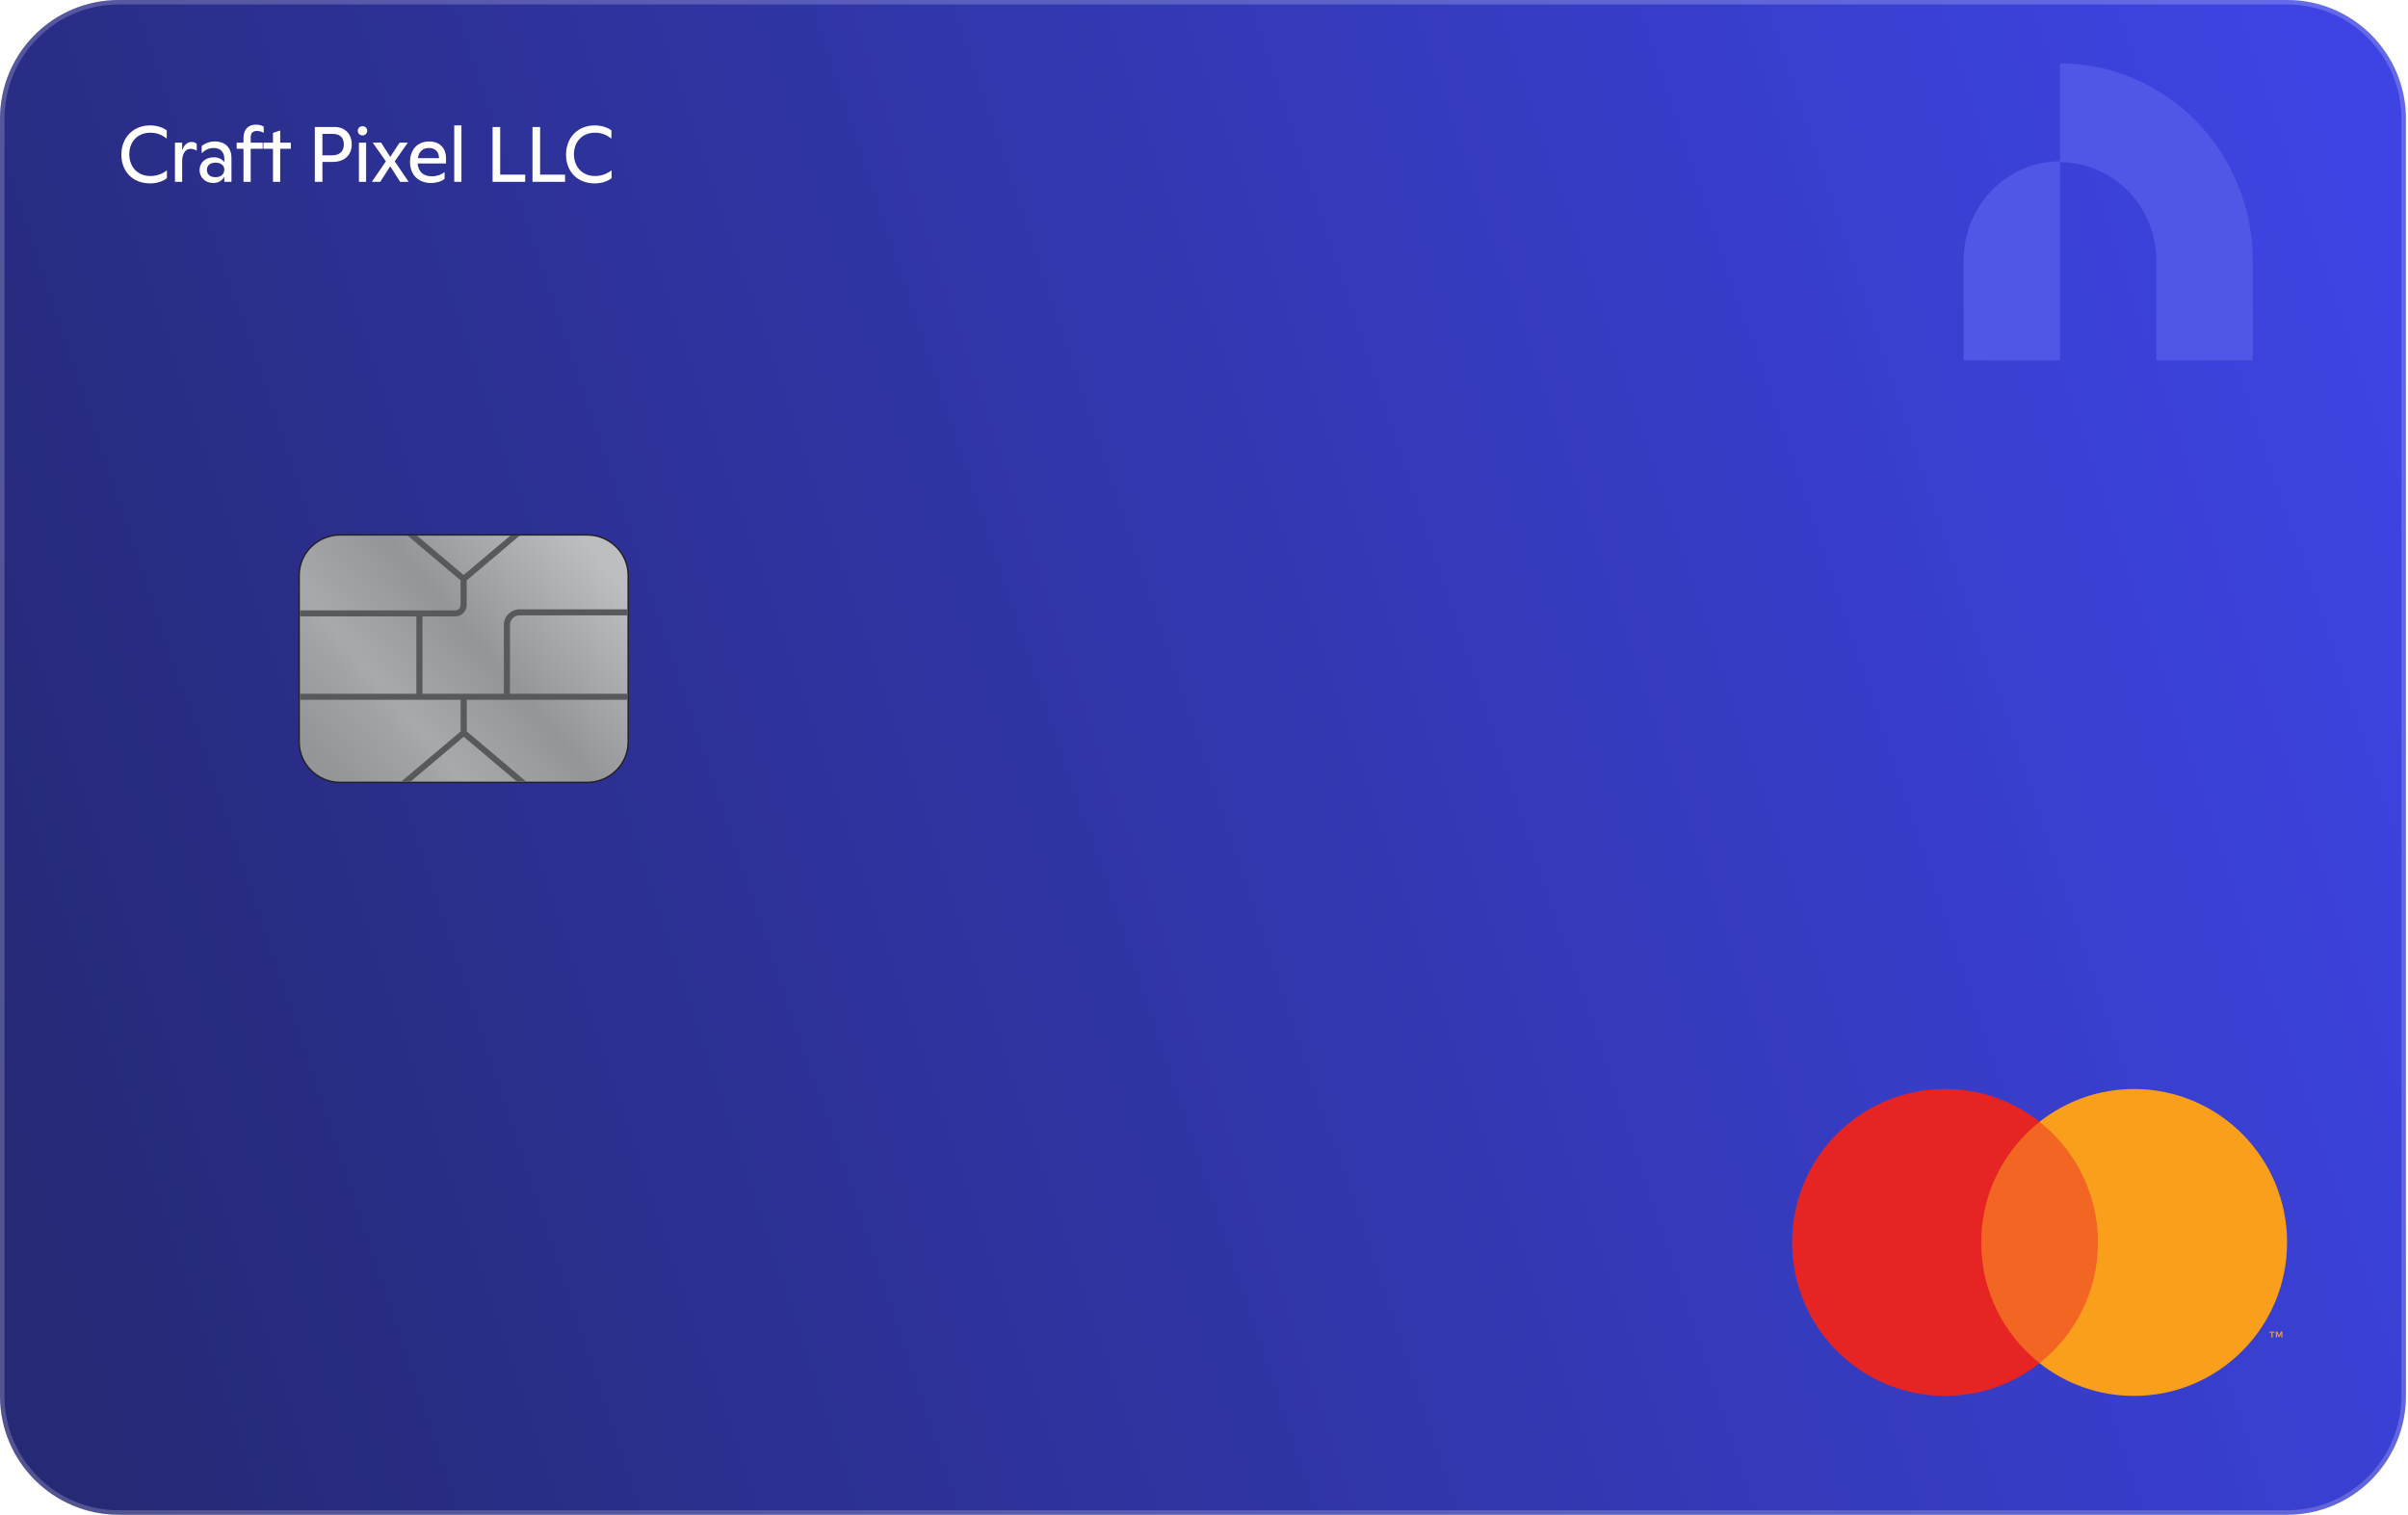
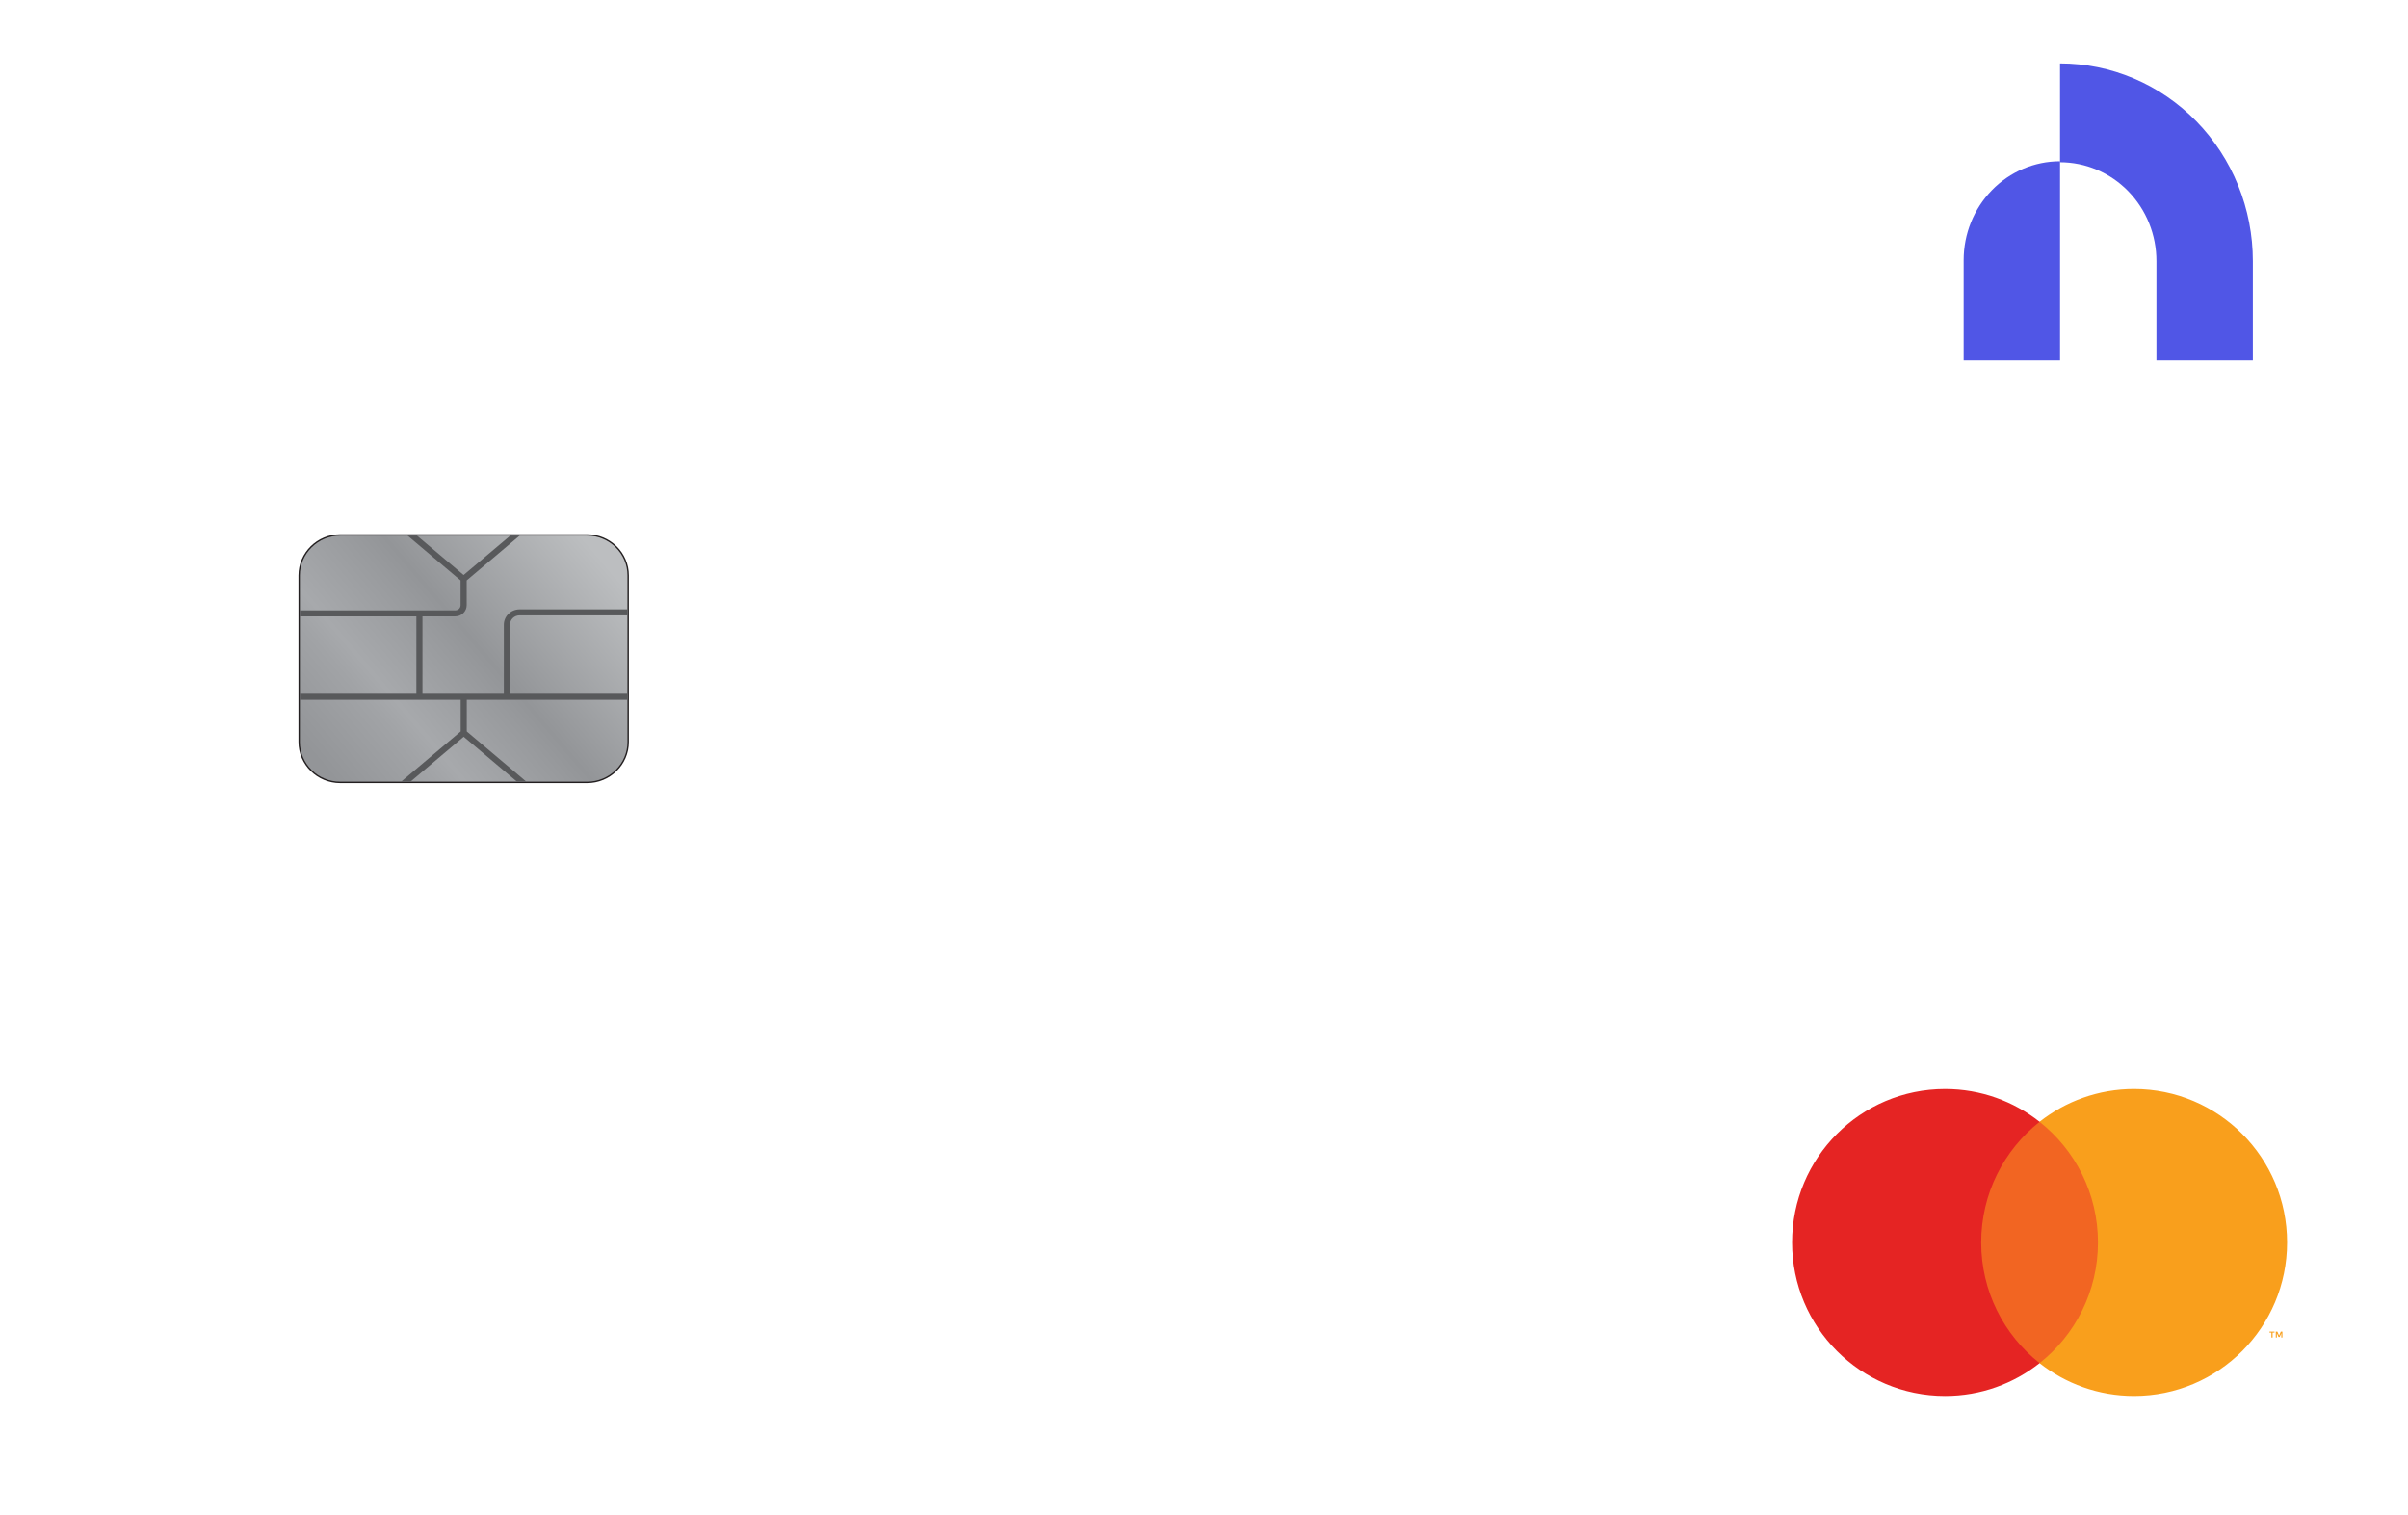
<svg xmlns="http://www.w3.org/2000/svg" width="337" height="212" viewBox="0 0 337 212" fill="none">
-   <path d="M0 16.628C0 7.444 7.444 0 16.628 0H320.083C329.266 0 336.71 7.444 336.71 16.628V195.375C336.71 204.558 329.266 212.003 320.083 212.003H16.628C7.444 212.003 0 204.558 0 195.375V16.628Z" fill="url(#paint0_linear_4129_18676)" />
  <path d="M16.628 0.312H320.083C329.093 0.312 336.398 7.617 336.398 16.628V195.375C336.398 204.386 329.093 211.691 320.083 211.691H16.628C7.617 211.691 0.312 204.386 0.312 195.375V16.628C0.312 7.617 7.617 0.312 16.628 0.312Z" stroke="white" stroke-opacity="0.2" stroke-width="0.624" />
  <g filter="url(#filter0_i_4129_18676)">
    <path d="M80.597 72.89L46.063 72.89C42.938 72.89 40.405 75.381 40.405 78.454L40.405 101.762C40.405 104.835 42.939 107.326 46.063 107.326L80.597 107.326C83.722 107.326 86.255 104.835 86.255 101.762L86.255 78.454C86.255 75.381 83.722 72.89 80.597 72.89Z" stroke="#231F20" stroke-width="0.39" stroke-miterlimit="10" stroke-linecap="square" />
-     <path d="M80.597 72.89L46.063 72.89C42.938 72.89 40.405 75.381 40.405 78.454L40.405 101.762C40.405 104.835 42.939 107.326 46.063 107.326L80.597 107.326C83.722 107.326 86.255 104.835 86.255 101.762L86.255 78.454C86.255 75.381 83.722 72.89 80.597 72.89Z" fill="url(#paint1_linear_4129_18676)" />
+     <path d="M80.597 72.89L46.063 72.89C42.938 72.89 40.405 75.381 40.405 78.454L40.405 101.762C40.405 104.835 42.939 107.326 46.063 107.326L80.597 107.326C83.722 107.326 86.255 104.835 86.255 101.762L86.255 78.454C86.255 75.381 83.722 72.89 80.597 72.89" fill="url(#paint1_linear_4129_18676)" />
    <path d="M71.148 84.046L86.255 84.046L86.255 83.206L71.148 83.206C69.936 83.206 68.953 84.173 68.953 85.364L68.953 95.021L57.565 95.021L57.565 84.187L62.154 84.187C63.038 84.187 63.751 83.486 63.751 82.617L63.751 79.155L71.176 72.876L69.865 72.876L63.323 78.398L56.781 72.876L55.47 72.876L62.896 79.155L62.896 82.617C62.896 83.023 62.568 83.346 62.154 83.346L40.405 83.346L40.405 84.187L56.71 84.187L56.71 95.021L40.405 95.021L40.405 95.862L62.91 95.862L62.91 100.291L54.587 107.313L55.898 107.313L63.337 101.034L70.777 107.313L72.088 107.313L63.765 100.291L63.765 95.862L86.255 95.862L86.255 95.021L69.808 95.021L69.808 85.364C69.808 84.635 70.407 84.046 71.148 84.046V84.046Z" fill="#58595B" />
  </g>
  <g clip-path="url(#clip0_4129_18676)">
    <path d="M294.807 157.01L276.067 157.01L276.067 190.772L294.807 190.772L294.807 157.01Z" fill="#F26522" />
    <path d="M277.268 173.897C277.268 167.047 280.473 160.946 285.443 157.01C281.803 154.136 277.214 152.42 272.216 152.42C260.389 152.42 250.802 162.035 250.802 173.897C250.802 185.76 260.389 195.375 272.216 195.375C277.214 195.375 281.803 193.659 285.443 190.785C280.459 186.849 277.268 180.748 277.268 173.897V173.897Z" fill="#E52423" />
    <path d="M320.077 173.897C320.077 185.759 310.489 195.374 298.662 195.374C293.665 195.374 289.075 193.658 285.436 190.785C290.419 186.849 293.61 180.747 293.61 173.897C293.61 167.046 290.419 160.945 285.436 157.009C289.075 154.135 293.678 152.419 298.662 152.419C310.489 152.419 320.077 162.035 320.077 173.897V173.897Z" fill="#F99F1C" />
    <path d="M318.049 187.202L318.049 186.508L318.32 186.508L318.32 186.372L317.614 186.372L317.614 186.508L317.886 186.508L317.886 187.202L318.035 187.202L318.049 187.202ZM319.42 187.202L319.42 186.372L319.202 186.372L318.958 186.944L318.714 186.372L318.497 186.372L318.497 187.202L318.646 187.202L318.646 186.576L318.877 187.121L319.04 187.121L319.27 186.576L319.27 187.202L319.42 187.202V187.202Z" fill="#F99F1C" />
  </g>
  <path d="M21.011 25.668C18.467 25.668 16.986 23.903 16.986 21.644C16.986 19.242 18.653 17.553 21 17.553C22.031 17.553 22.853 17.882 23.336 18.244V19.407C22.82 18.979 22.096 18.573 21.044 18.573C19.235 18.573 18.094 19.856 18.094 21.589C18.094 23.321 19.224 24.637 21.055 24.637C22.02 24.637 22.831 24.264 23.358 23.837V24.944C22.744 25.416 21.888 25.668 21.011 25.668ZM26.809 19.867C27.084 19.867 27.314 19.944 27.533 20.13V21.095C27.27 20.909 26.985 20.832 26.656 20.832C25.998 20.832 25.505 21.446 25.494 22.51V25.449H24.485V19.966H25.494V21.052C25.746 20.284 26.228 19.867 26.809 19.867ZM30.069 19.801C31.505 19.801 32.393 20.657 32.393 22.115V25.449H31.395V24.714C31.121 25.273 30.573 25.613 29.838 25.613C28.731 25.613 27.93 24.835 27.93 23.804C27.93 22.751 28.742 22.017 29.926 22.017C30.628 22.017 31.132 22.313 31.395 22.707V22.225C31.395 21.26 30.814 20.712 29.926 20.712C29.268 20.712 28.687 20.975 28.226 21.457V20.427C28.687 20.076 29.279 19.801 30.069 19.801ZM30.167 24.802C30.924 24.802 31.395 24.352 31.395 23.749C31.395 23.179 30.935 22.762 30.178 22.762C29.4 22.762 28.961 23.157 28.961 23.771C28.961 24.396 29.389 24.802 30.167 24.802ZM35.086 19.231V19.966H36.764V20.821H35.086V25.449H34.077V20.821H33.123V19.966H34.077V19.33C34.077 18.113 34.724 17.444 35.831 17.444C36.27 17.444 36.665 17.553 36.906 17.729V18.595C36.654 18.42 36.314 18.332 35.941 18.332C35.349 18.332 35.086 18.65 35.086 19.231ZM39.212 19.966H40.703V20.821H39.212V25.449H38.203V20.821H36.865V19.966H38.203V18.595L39.212 18.266V19.966ZM44.061 17.773H46.814C48.283 17.773 49.226 18.738 49.226 20.196C49.226 21.666 48.261 22.663 46.55 22.663H45.125V25.449H44.061V17.773ZM45.125 21.742H46.441C47.57 21.742 48.118 21.172 48.118 20.196C48.118 19.275 47.57 18.738 46.594 18.738H45.125V21.742ZM50.735 18.957C50.362 18.957 50.066 18.661 50.066 18.299C50.066 17.937 50.362 17.663 50.735 17.663C51.108 17.663 51.393 17.937 51.393 18.299C51.393 18.661 51.108 18.957 50.735 18.957ZM51.239 25.449H50.23V19.966H51.239V25.449ZM55.241 22.587L57.193 25.449H55.998L54.616 23.277L53.212 25.449H52.039L54.002 22.587L52.16 19.966H53.344L54.616 21.962L55.921 19.966H57.072L55.241 22.587ZM62.419 22.159V22.883H58.449C58.537 24.045 59.271 24.681 60.445 24.681C61.103 24.681 61.794 24.44 62.221 24.078V25.043C61.804 25.372 61.092 25.613 60.324 25.613C58.559 25.613 57.385 24.473 57.385 22.674C57.385 21.019 58.35 19.801 60.072 19.801C61.475 19.801 62.419 20.657 62.419 22.159ZM60.039 20.712C59.107 20.712 58.614 21.282 58.471 22.137H61.443C61.432 21.205 60.872 20.712 60.039 20.712ZM64.577 25.449H63.569V17.553H64.577V25.449ZM70.002 17.773V24.44H73.5V25.449H68.939V17.773H70.002ZM75.587 17.773V24.44H79.085V25.449H74.523V17.773H75.587ZM83.242 25.668C80.698 25.668 79.218 23.903 79.218 21.644C79.218 19.242 80.884 17.553 83.231 17.553C84.262 17.553 85.084 17.882 85.567 18.244V19.407C85.051 18.979 84.328 18.573 83.275 18.573C81.466 18.573 80.325 19.856 80.325 21.589C80.325 23.321 81.454 24.637 83.286 24.637C84.251 24.637 85.062 24.264 85.589 23.837V24.944C84.975 25.416 84.119 25.668 83.242 25.668Z" fill="white" />
  <path d="M274.814 36.403V50.444H288.304V22.57C284.726 22.57 281.295 24.027 278.765 26.621C276.236 29.215 274.814 32.733 274.814 36.402" fill="#5056E6" />
  <path d="M288.302 8.875V22.708C290.074 22.707 291.829 23.064 293.466 23.759C295.104 24.454 296.592 25.473 297.845 26.757C299.098 28.042 300.091 29.567 300.769 31.247C301.446 32.925 301.795 34.725 301.794 36.542V50.443H315.287V36.542C315.287 32.908 314.589 29.31 313.232 25.953C311.877 22.597 309.888 19.547 307.382 16.977C304.878 14.408 301.902 12.37 298.628 10.98C295.355 9.59 291.845 8.875 288.302 8.875Z" fill="#5056E6" />
  <defs>
    <filter id="filter0_i_4129_18676" x="40.21" y="72.694" width="47.801" height="36.908" filterUnits="userSpaceOnUse" color-interpolation-filters="sRGB">
      <feFlood flood-opacity="0" result="BackgroundImageFix" />
      <feBlend mode="normal" in="SourceGraphic" in2="BackgroundImageFix" result="shape" />
      <feColorMatrix in="SourceAlpha" type="matrix" values="0 0 0 0 0 0 0 0 0 0 0 0 0 0 0 0 0 0 127 0" result="hardAlpha" />
      <feOffset dx="1.561" dy="2.081" />
      <feGaussianBlur stdDeviation="4.683" />
      <feComposite in2="hardAlpha" operator="arithmetic" k2="-1" k3="1" />
      <feColorMatrix type="matrix" values="0 0 0 0 0 0 0 0 0 0 0 0 0 0 0 0 0 0 0.15 0" />
      <feBlend mode="normal" in2="shape" result="effect1_innerShadow_4129_18676" />
    </filter>
    <linearGradient id="paint0_linear_4129_18676" x1="2.17575e-05" y1="162.768" x2="336.71" y2="49.793" gradientUnits="userSpaceOnUse">
      <stop stop-color="#262975" />
      <stop offset="1" stop-color="#3D44E3" />
    </linearGradient>
    <linearGradient id="paint1_linear_4129_18676" x1="43.014" y1="106.864" x2="83.069" y2="72.692" gradientUnits="userSpaceOnUse">
      <stop offset="0.03" stop-color="#939598" />
      <stop offset="0.23" stop-color="#A1A3A6" />
      <stop offset="0.29" stop-color="#A7A9AC" />
      <stop offset="0.49" stop-color="#989A9D" />
      <stop offset="0.55" stop-color="#939598" />
      <stop offset="0.95" stop-color="#BCBEC0" />
    </linearGradient>
    <clipPath id="clip0_4129_18676">
      <rect width="69.282" height="42.955" fill="white" transform="translate(250.802 152.419)" />
    </clipPath>
  </defs>
</svg>